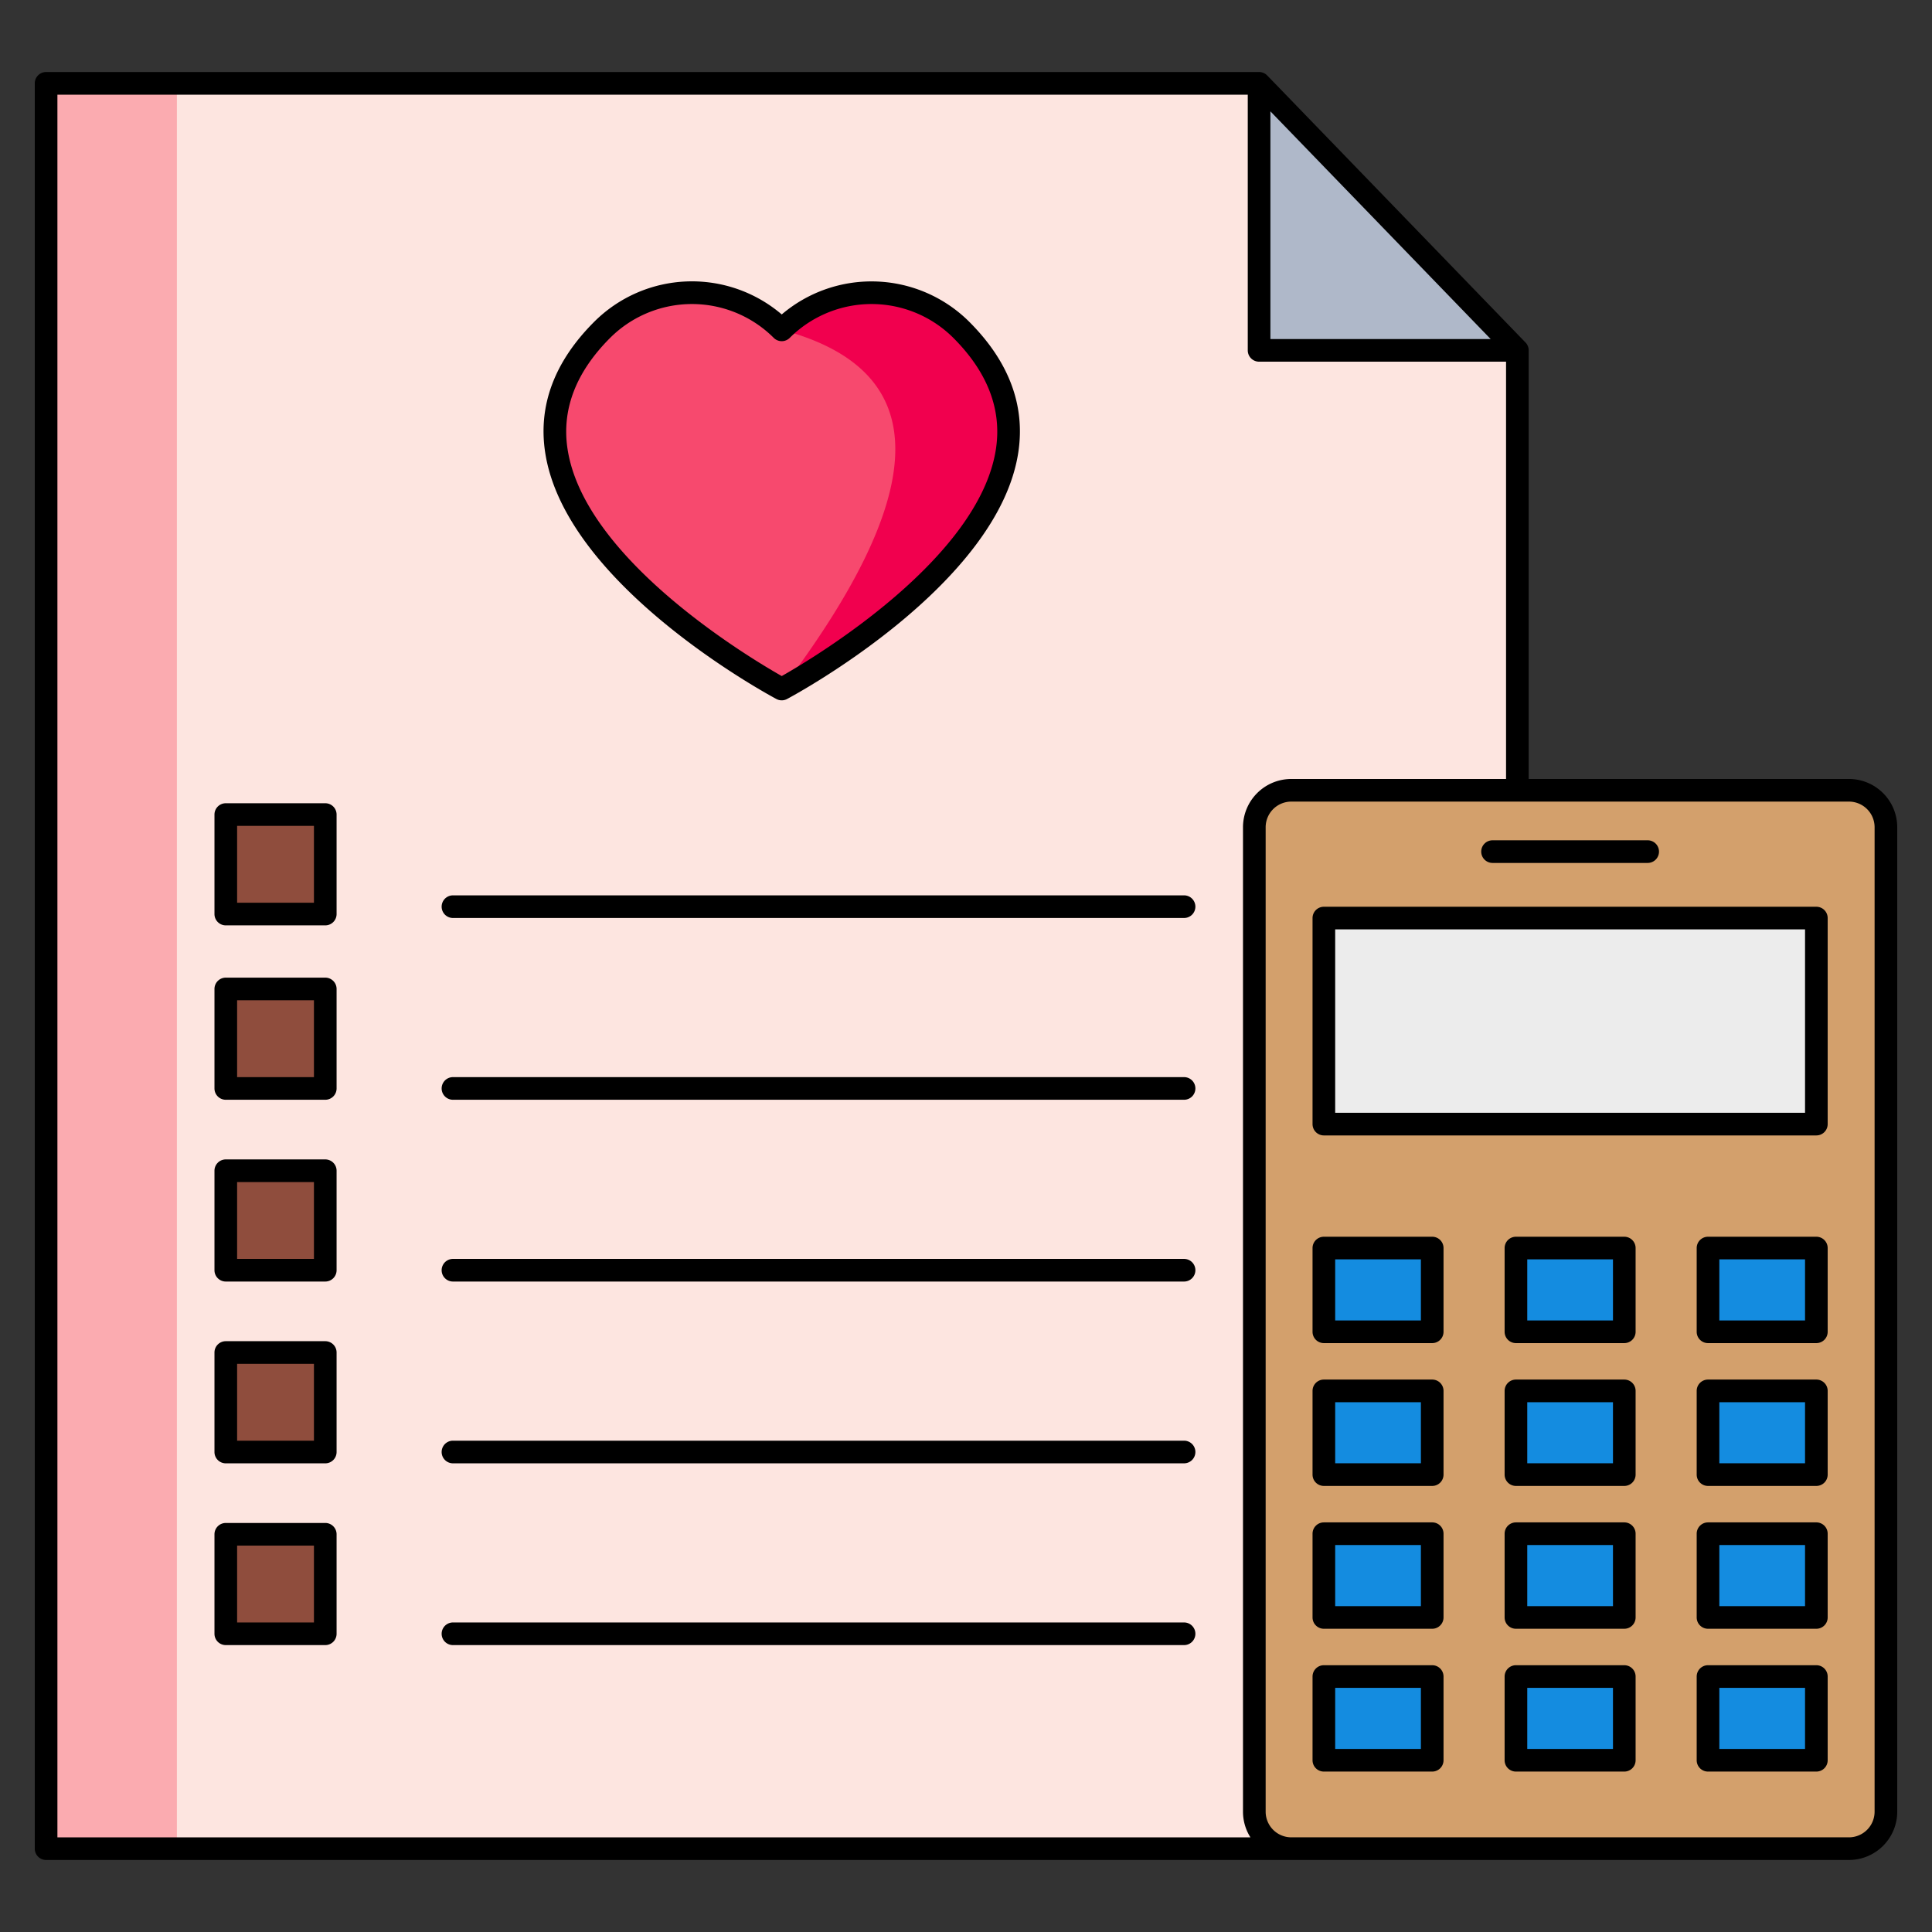
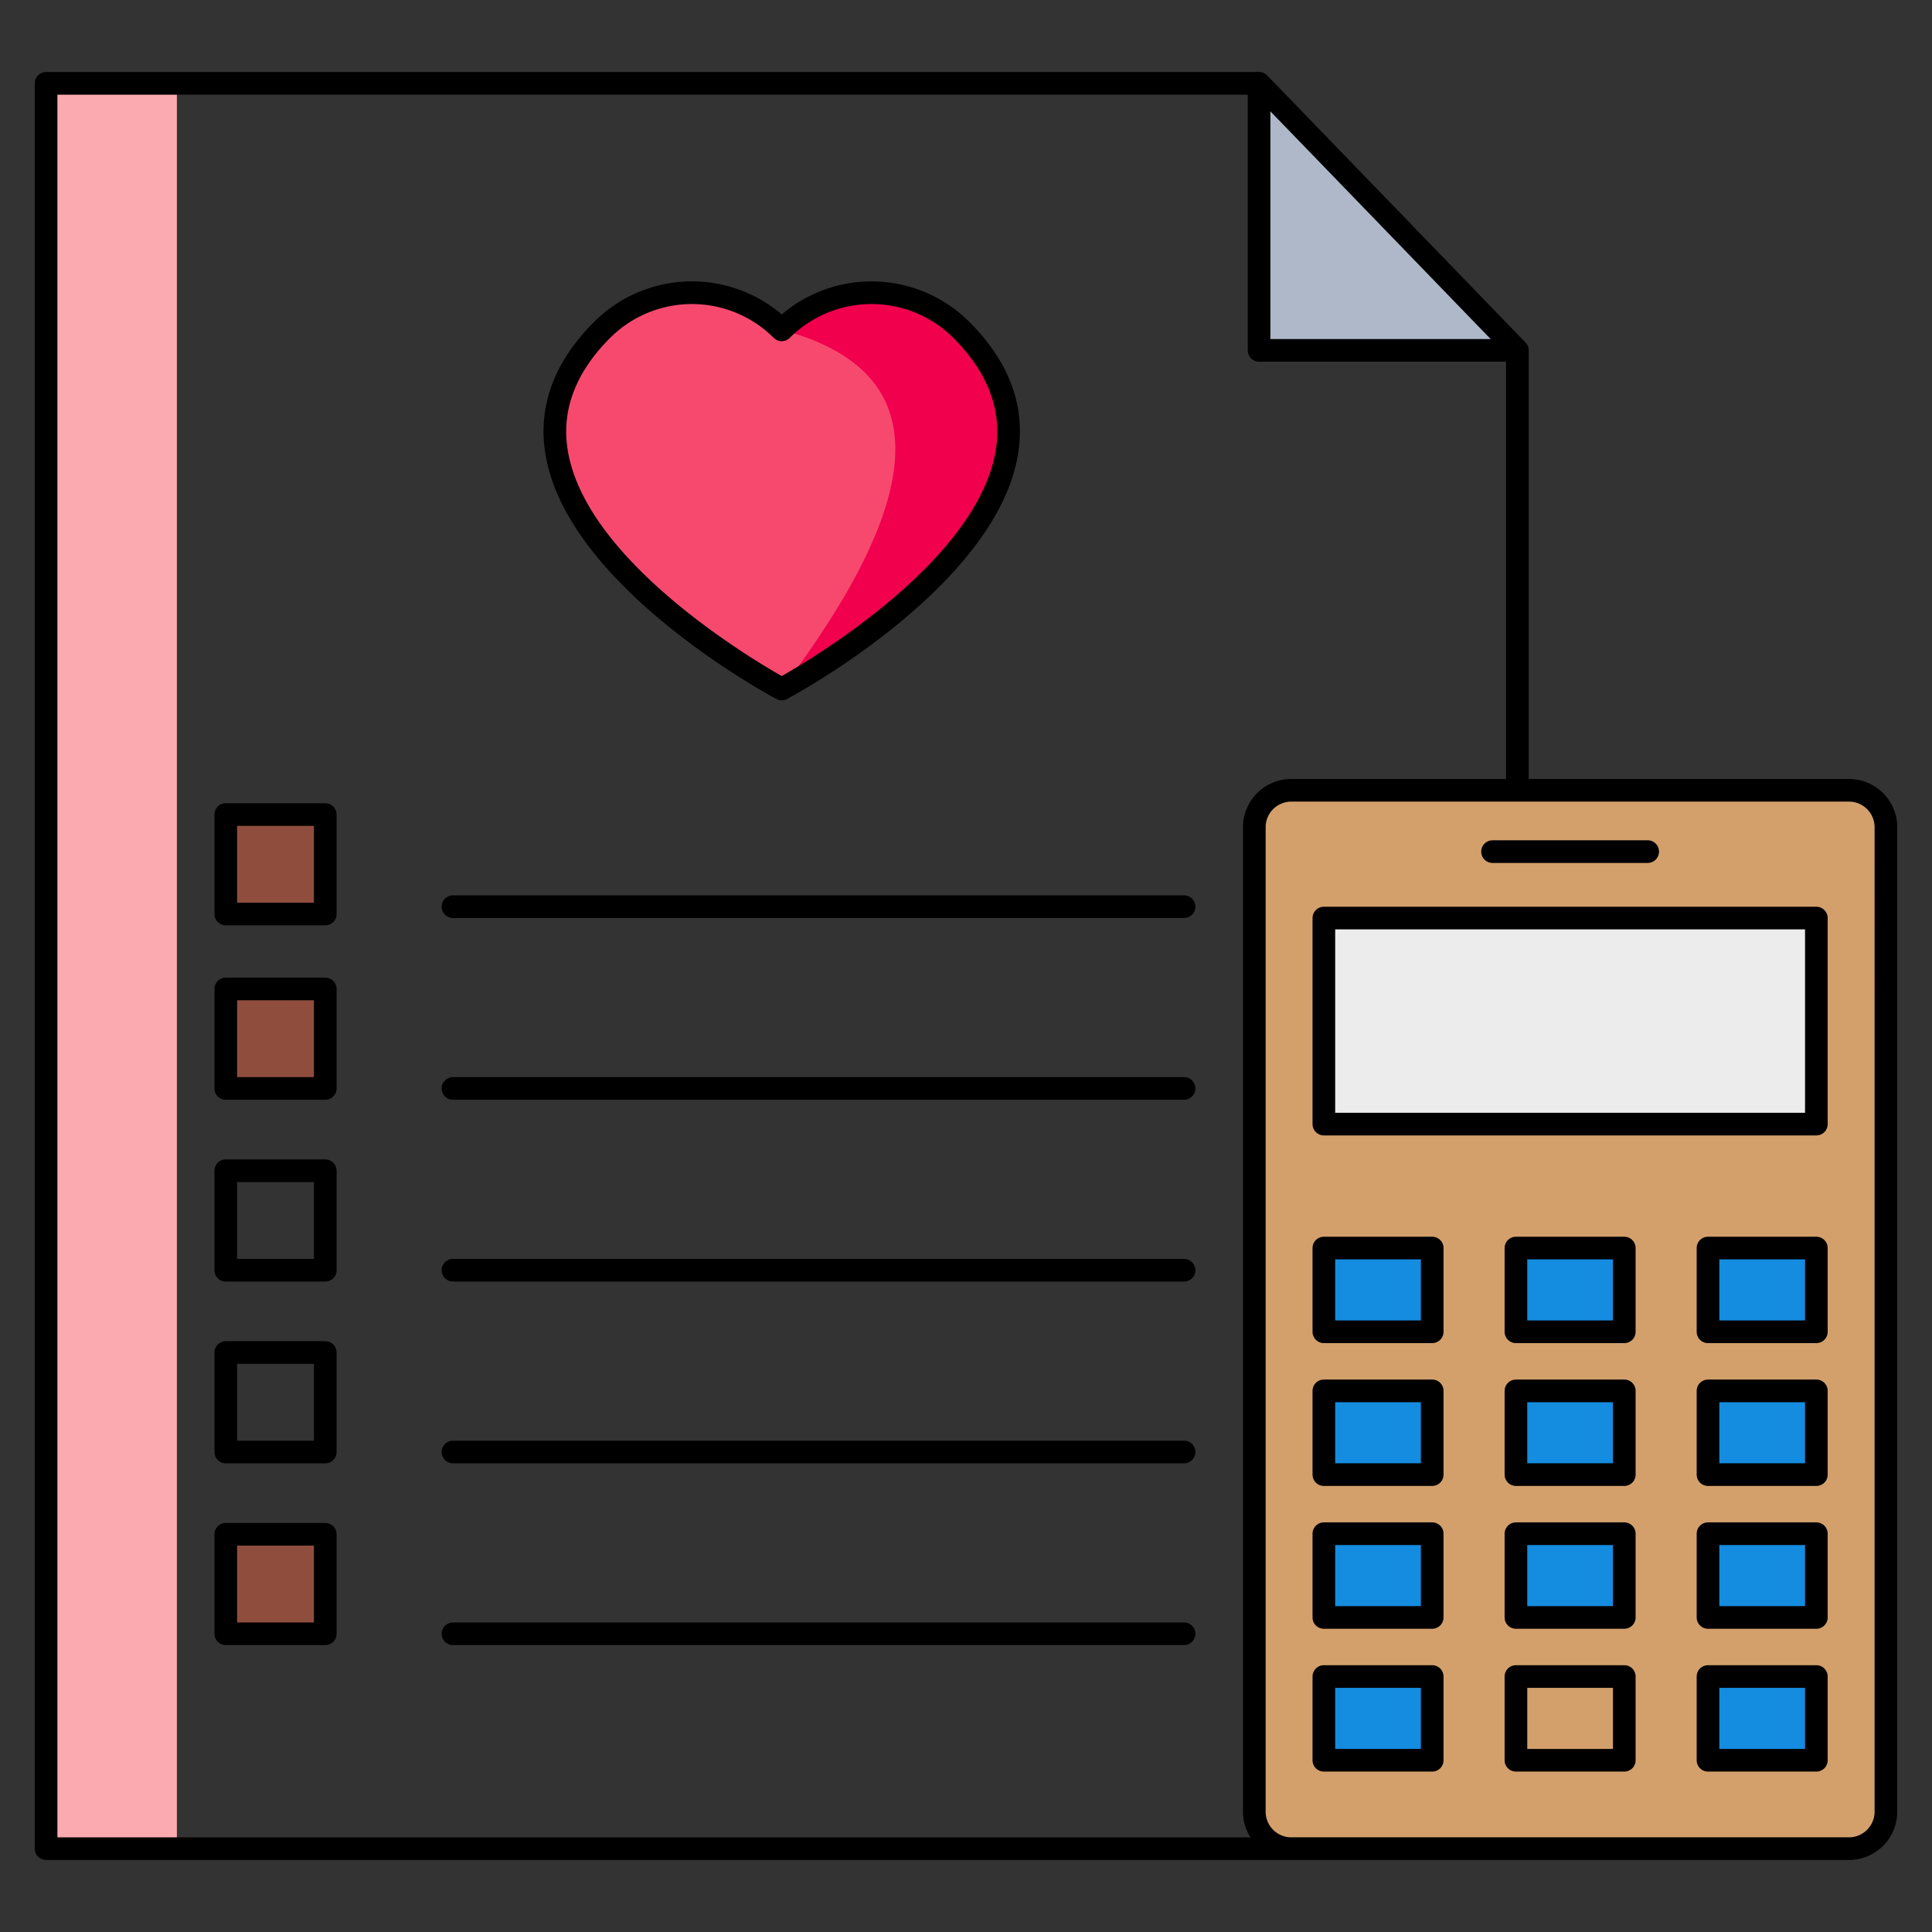
<svg xmlns="http://www.w3.org/2000/svg" height="512" viewBox="0 0 512 512" width="512">
  <rect x="0" y="0" width="512" height="512" fill="#333333" stroke="none" />
  <g id="Layer_1" data-name="Layer 1">
-     <path d="m402.118 489.911h-389.904v-467.822h321.457l68.447 70.761z" fill="#fde5e0" />
    <path d="m254.757 87.415a33.652 33.652 0 0 0 -47.591 0 33.651 33.651 0 0 0 -47.59 0c-45.519 45.52 47.59 95.181 47.59 95.181s93.11-49.661 47.591-95.181z" fill="#f7496e" />
    <path d="m342.194 209.437h147.806a9.788 9.788 0 0 1 9.788 9.788v260.9a9.789 9.789 0 0 1 -9.788 9.786h-147.8a9.788 9.788 0 0 1 -9.788-9.788v-260.9a9.789 9.789 0 0 1 9.782-9.786z" fill="#d3a06c" />
    <path d="m350.837 243.302h130.517v54.599h-130.517z" fill="#ececec" />
    <g fill="#148ce0">
      <path d="m350.837 368.598h28.714v22.188h-28.714z" />
      <path d="m401.739 368.598h28.714v22.188h-28.714z" />
      <path d="m452.64 368.598h28.714v22.188h-28.714z" />
      <path d="m350.837 330.748h28.714v22.188h-28.714z" />
      <path d="m401.739 330.748h28.714v22.188h-28.714z" />
      <path d="m452.64 330.748h28.714v22.188h-28.714z" />
      <path d="m350.837 406.449h28.714v22.188h-28.714z" />
      <path d="m401.739 406.449h28.714v22.188h-28.714z" />
      <path d="m452.64 406.449h28.714v22.188h-28.714z" />
      <path d="m350.837 444.299h28.714v22.188h-28.714z" />
-       <path d="m401.739 444.299h28.714v22.188h-28.714z" />
      <path d="m452.64 444.299h28.714v22.188h-28.714z" />
    </g>
    <path d="m402.118 92.85h-68.447v-70.761z" fill="#afb8c9" />
    <path d="m59.837 215.867h26.367v26.367h-26.367z" fill="#8f4d3d" />
    <path d="m59.837 262.083h26.367v26.367h-26.367z" fill="#8f4d3d" />
-     <path d="m59.837 310.256h26.367v26.367h-26.367z" fill="#8f4d3d" />
-     <path d="m59.837 358.429h26.367v26.367h-26.367z" fill="#8f4d3d" />
    <path d="m59.837 406.601h26.367v26.367h-26.367z" fill="#8f4d3d" />
    <path d="m254.757 87.415a33.652 33.652 0 0 0 -47.591 0c42.856 11.363 37.312 45.724 0 95.181 0 .004 93.11-49.661 47.591-95.181z" fill="#f1004e" />
    <path d="m12.214 22.089h34.661v467.822h-34.661z" fill="#fbabb0" />
    <path d="m205.755 185.243a3 3 0 0 0 2.823 0c2.287-1.22 56.065-30.276 61.3-65.477 1.845-12.4-2.529-24-13-34.472a36.7 36.7 0 0 0 -49.711-1.963 36.656 36.656 0 0 0 -49.712 1.963c-10.474 10.473-14.849 22.071-13 34.472 5.234 35.201 59.013 64.257 61.3 65.477zm-44.055-95.707a30.687 30.687 0 0 1 43.348 0 3 3 0 0 0 4.243 0 30.687 30.687 0 0 1 43.348 0c9.053 9.054 12.859 18.925 11.311 29.34-4.344 29.236-48.287 55.47-56.78 60.287-8.494-4.817-52.438-31.051-56.782-60.287-1.55-10.415 2.256-20.286 11.312-29.34zm328.3 116.901h-84.881v-113.587a3 3 0 0 0 -.844-2.086l-68.448-70.764a3 3 0 0 0 -2.156-.914h-321.457a3 3 0 0 0 -3 3v467.825a3 3 0 0 0 3 3h477.786a12.8 12.8 0 0 0 12.788-12.789v-260.9a12.8 12.8 0 0 0 -12.788-12.785zm-153.329-176.932 58.371 60.345h-58.371zm-321.457-4.416h315.457v67.761a3 3 0 0 0 3 3h65.448v110.587h-56.925a12.8 12.8 0 0 0 -12.788 12.789v260.9a12.693 12.693 0 0 0 1.97 6.789h-316.162zm481.572 455.033a6.8 6.8 0 0 1 -6.786 6.789h-147.8a6.8 6.8 0 0 1 -6.788-6.789v-260.9a6.8 6.8 0 0 1 6.788-6.789h147.8a6.8 6.8 0 0 1 6.788 6.789zm-15.432-239.822h-130.517a3 3 0 0 0 -3 3v54.6a3 3 0 0 0 3 3h130.517a3 3 0 0 0 3-3v-54.6a3 3 0 0 0 -3-3zm-3 54.6h-124.517v-48.6h124.517zm-98.8 70.7h-28.717a3 3 0 0 0 -3 3v22.188a3 3 0 0 0 3 3h28.714a3 3 0 0 0 3-3v-22.188a3 3 0 0 0 -3-3zm-3 22.188h-22.717v-16.188h22.714zm53.9-22.188h-28.715a3 3 0 0 0 -3 3v22.188a3 3 0 0 0 3 3h28.714a3 3 0 0 0 3-3v-22.188a3 3 0 0 0 -3-3zm-3 22.188h-22.715v-16.188h22.714zm53.9-22.188h-28.714a3 3 0 0 0 -3 3v22.188a3 3 0 0 0 3 3h28.714a3 3 0 0 0 3-3v-22.188a3 3 0 0 0 -3-3zm-3 22.188h-22.714v-16.188h22.714zm-98.8-60.039h-28.717a3 3 0 0 0 -3 3v22.189a3 3 0 0 0 3 3h28.714a3 3 0 0 0 3-3v-22.19a3 3 0 0 0 -3-3zm-3 22.189h-22.717v-16.19h22.714zm53.9-22.189h-28.715a3 3 0 0 0 -3 3v22.189a3 3 0 0 0 3 3h28.714a3 3 0 0 0 3-3v-22.19a3 3 0 0 0 -3-3zm-3 22.189h-22.715v-16.19h22.714zm53.9-22.189h-28.714a3 3 0 0 0 -3 3v22.189a3 3 0 0 0 3 3h28.714a3 3 0 0 0 3-3v-22.19a3 3 0 0 0 -3-3zm-3 22.189h-22.714v-16.19h22.714zm-98.8 53.512h-28.717a3 3 0 0 0 -3 3v22.188a3 3 0 0 0 3 3h28.714a3 3 0 0 0 3-3v-22.189a3 3 0 0 0 -3-3zm-3 22.188h-22.717v-16.189h22.714zm53.9-22.188h-28.715a3 3 0 0 0 -3 3v22.188a3 3 0 0 0 3 3h28.714a3 3 0 0 0 3-3v-22.189a3 3 0 0 0 -3-3zm-3 22.188h-22.715v-16.189h22.714zm53.9-22.188h-28.714a3 3 0 0 0 -3 3v22.188a3 3 0 0 0 3 3h28.714a3 3 0 0 0 3-3v-22.189a3 3 0 0 0 -3-3zm-3 22.188h-22.714v-16.189h22.714zm-98.8 15.662h-28.717a3 3 0 0 0 -3 3v22.187a3 3 0 0 0 3 3h28.714a3 3 0 0 0 3-3v-22.187a3 3 0 0 0 -3-3zm-3 22.187h-22.717v-16.187h22.714zm53.9-22.187h-28.715a3 3 0 0 0 -3 3v22.187a3 3 0 0 0 3 3h28.714a3 3 0 0 0 3-3v-22.187a3 3 0 0 0 -3-3zm-3 22.187h-22.715v-16.187h22.714zm53.9-22.187h-28.714a3 3 0 0 0 -3 3v22.187a3 3 0 0 0 3 3h28.714a3 3 0 0 0 3-3v-22.187a3 3 0 0 0 -3-3zm-3 22.187h-22.714v-16.187h22.714zm-85.815-237.8a3 3 0 0 1 3-3h41.113a3 3 0 1 1 0 6h-41.113a3 3 0 0 1 -3-3.004zm-75.749 14.59a3 3 0 0 1 -3 3h-193.749a3 3 0 0 1 0-6h193.749a3 3 0 0 1 3 3zm0 48.172a3 3 0 0 1 -3 3h-193.749a3 3 0 0 1 0-6h193.749a3 3 0 0 1 3 3zm0 48.173a3 3 0 0 1 -3 3h-193.749a3 3 0 0 1 0-6h193.749a3 3 0 0 1 3 3zm0 48.173a3 3 0 0 1 -3 3h-193.749a3 3 0 0 1 0-6h193.749a3 3 0 0 1 3 3.005zm0 48.173a3 3 0 0 1 -3 3h-193.749a3 3 0 0 1 0-6h193.749a3 3 0 0 1 3 3zm-230.59-220.101h-26.363a3 3 0 0 0 -3 3v26.366a3 3 0 0 0 3 3h26.363a3 3 0 0 0 3-3v-26.366a3 3 0 0 0 -3-3zm-3 26.366h-20.363v-20.366h20.363zm3 19.85h-26.363a3 3 0 0 0 -3 3v26.366a3 3 0 0 0 3 3h26.363a3 3 0 0 0 3-3v-26.366a3 3 0 0 0 -3-3zm-3 26.366h-20.363v-20.366h20.363zm3 21.807h-26.363a3 3 0 0 0 -3 3v26.366a3 3 0 0 0 3 3h26.363a3 3 0 0 0 3-3v-26.366a3 3 0 0 0 -3-3zm-3 26.366h-20.363v-20.366h20.363zm3 21.807h-26.363a3 3 0 0 0 -3 3v26.371a3 3 0 0 0 3 3h26.363a3 3 0 0 0 3-3v-26.371a3 3 0 0 0 -3-3zm-3 26.366h-20.363v-20.366h20.363zm3 21.807h-26.363a3 3 0 0 0 -3 3v26.366a3 3 0 0 0 3 3h26.363a3 3 0 0 0 3-3v-26.368a3 3 0 0 0 -3-3zm-3 26.366h-20.363v-20.368h20.363z" />
  </g>
</svg>